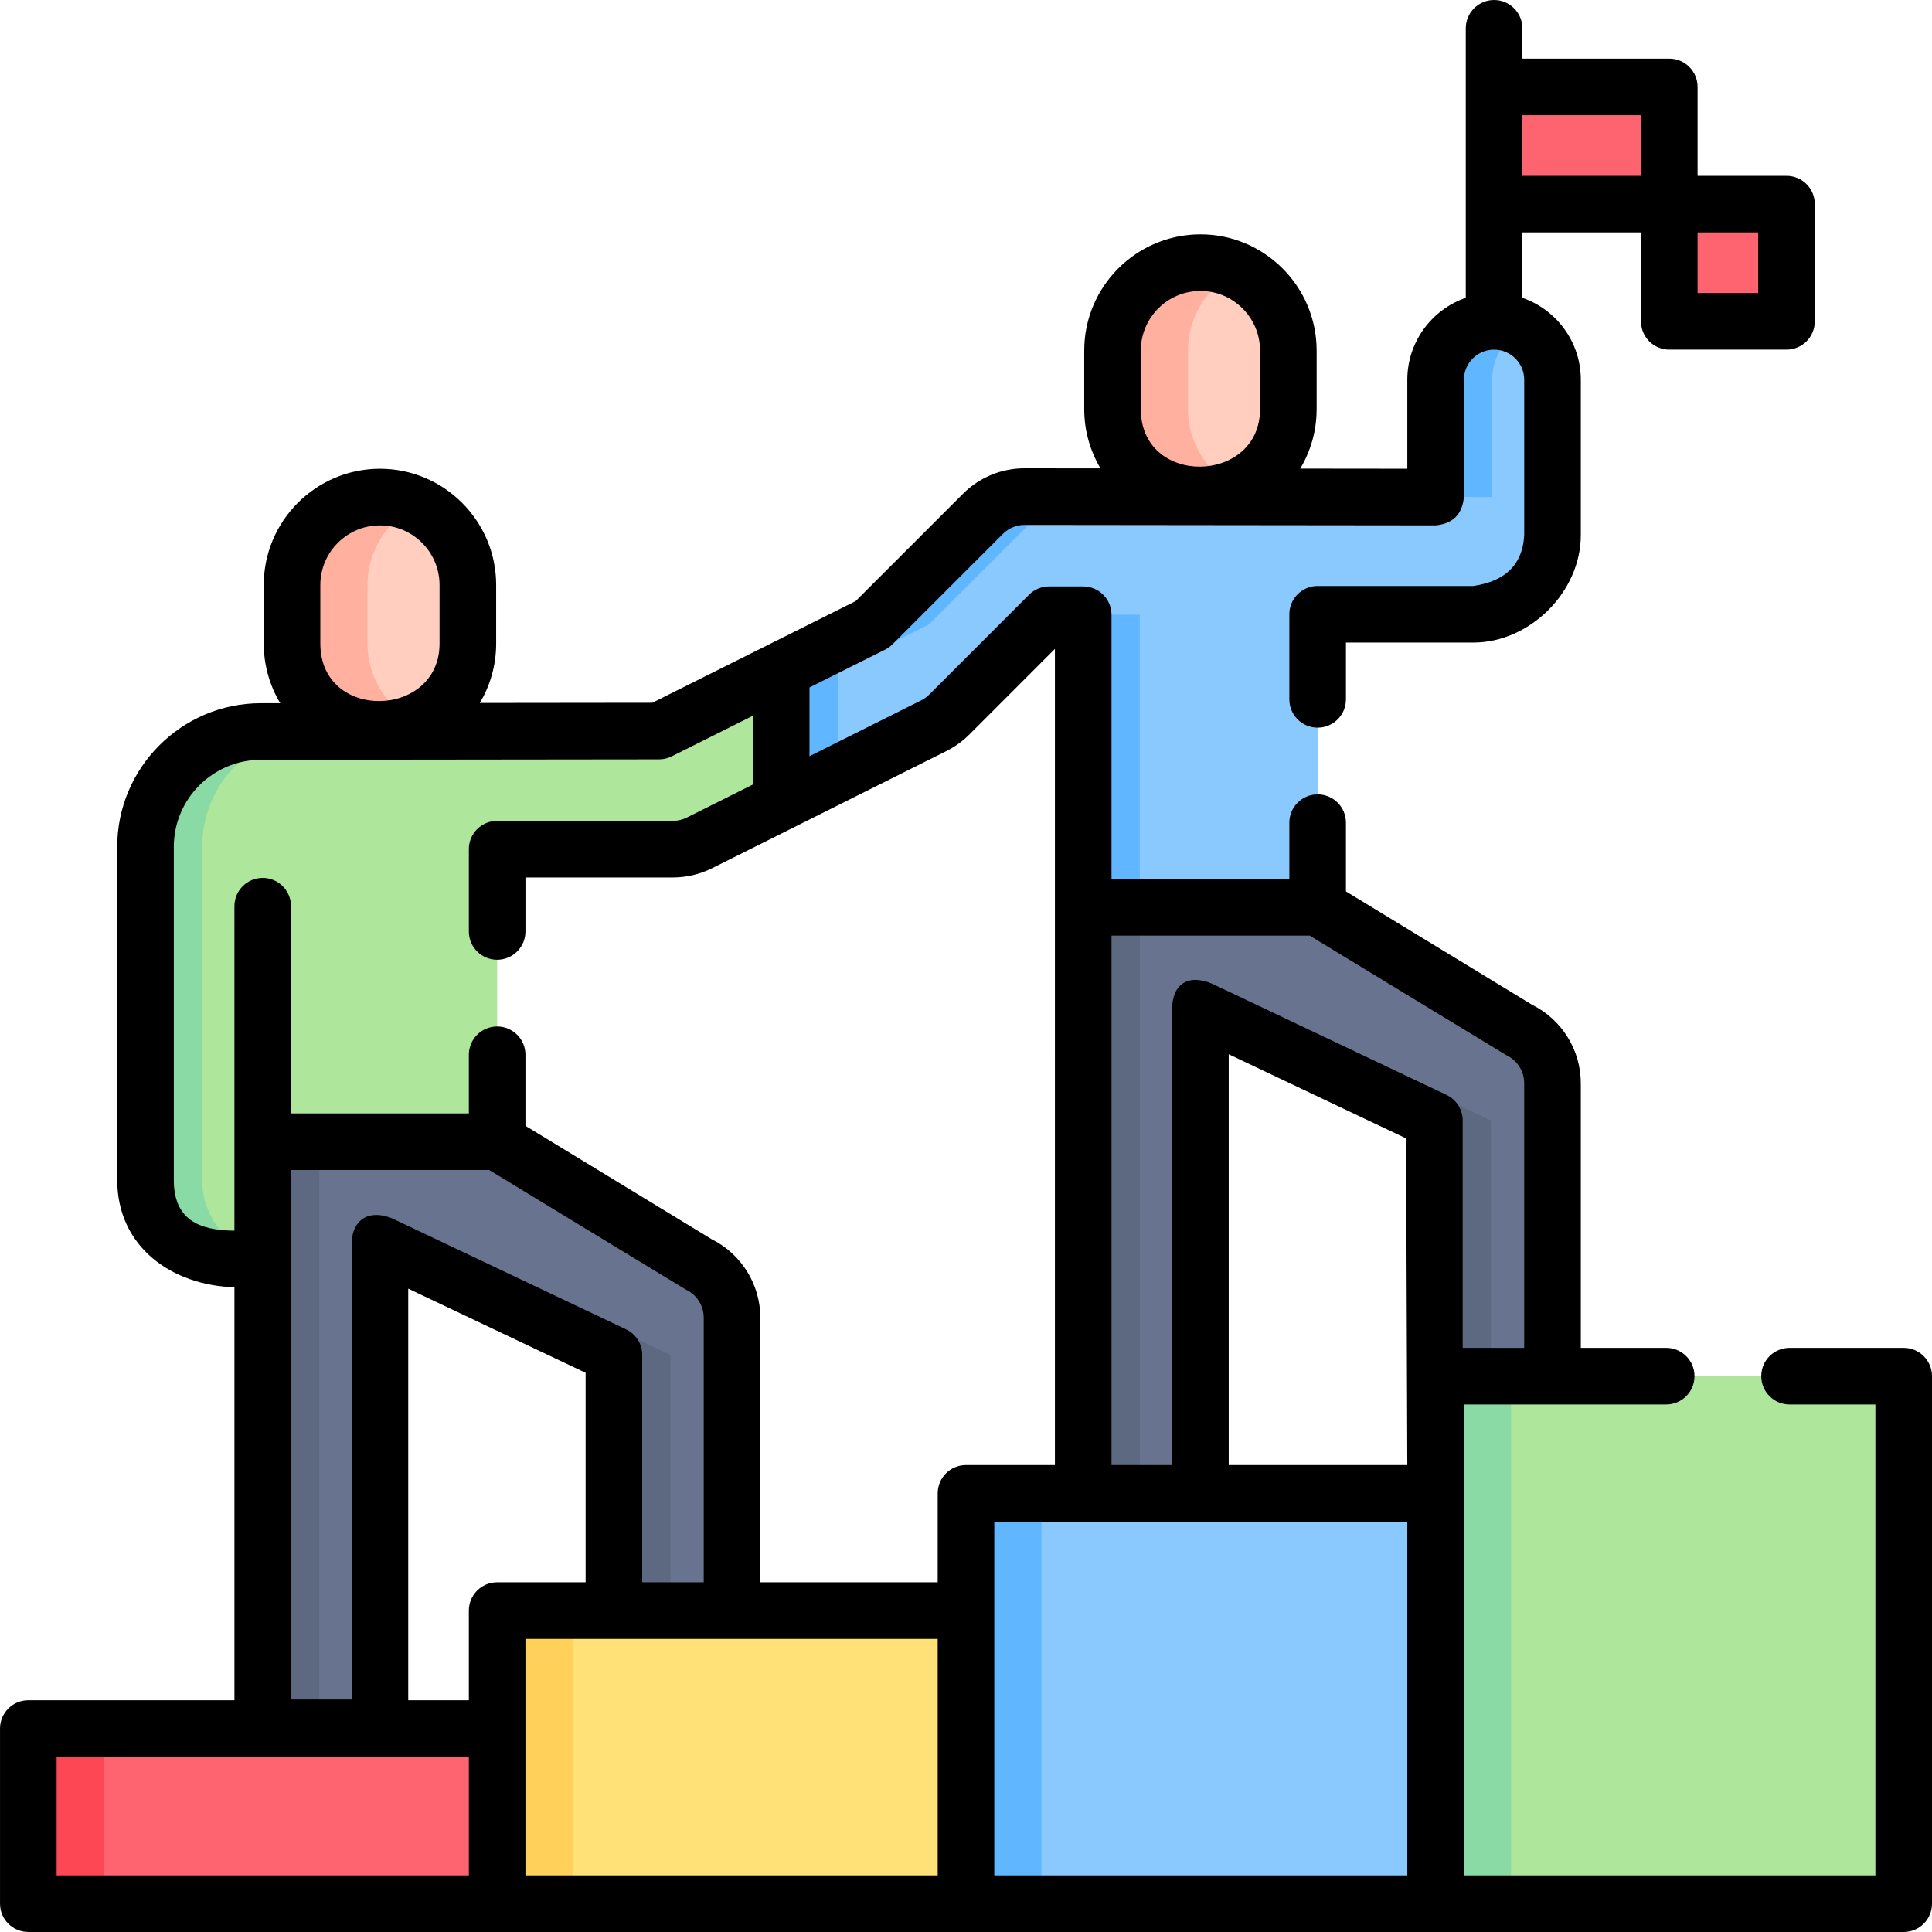
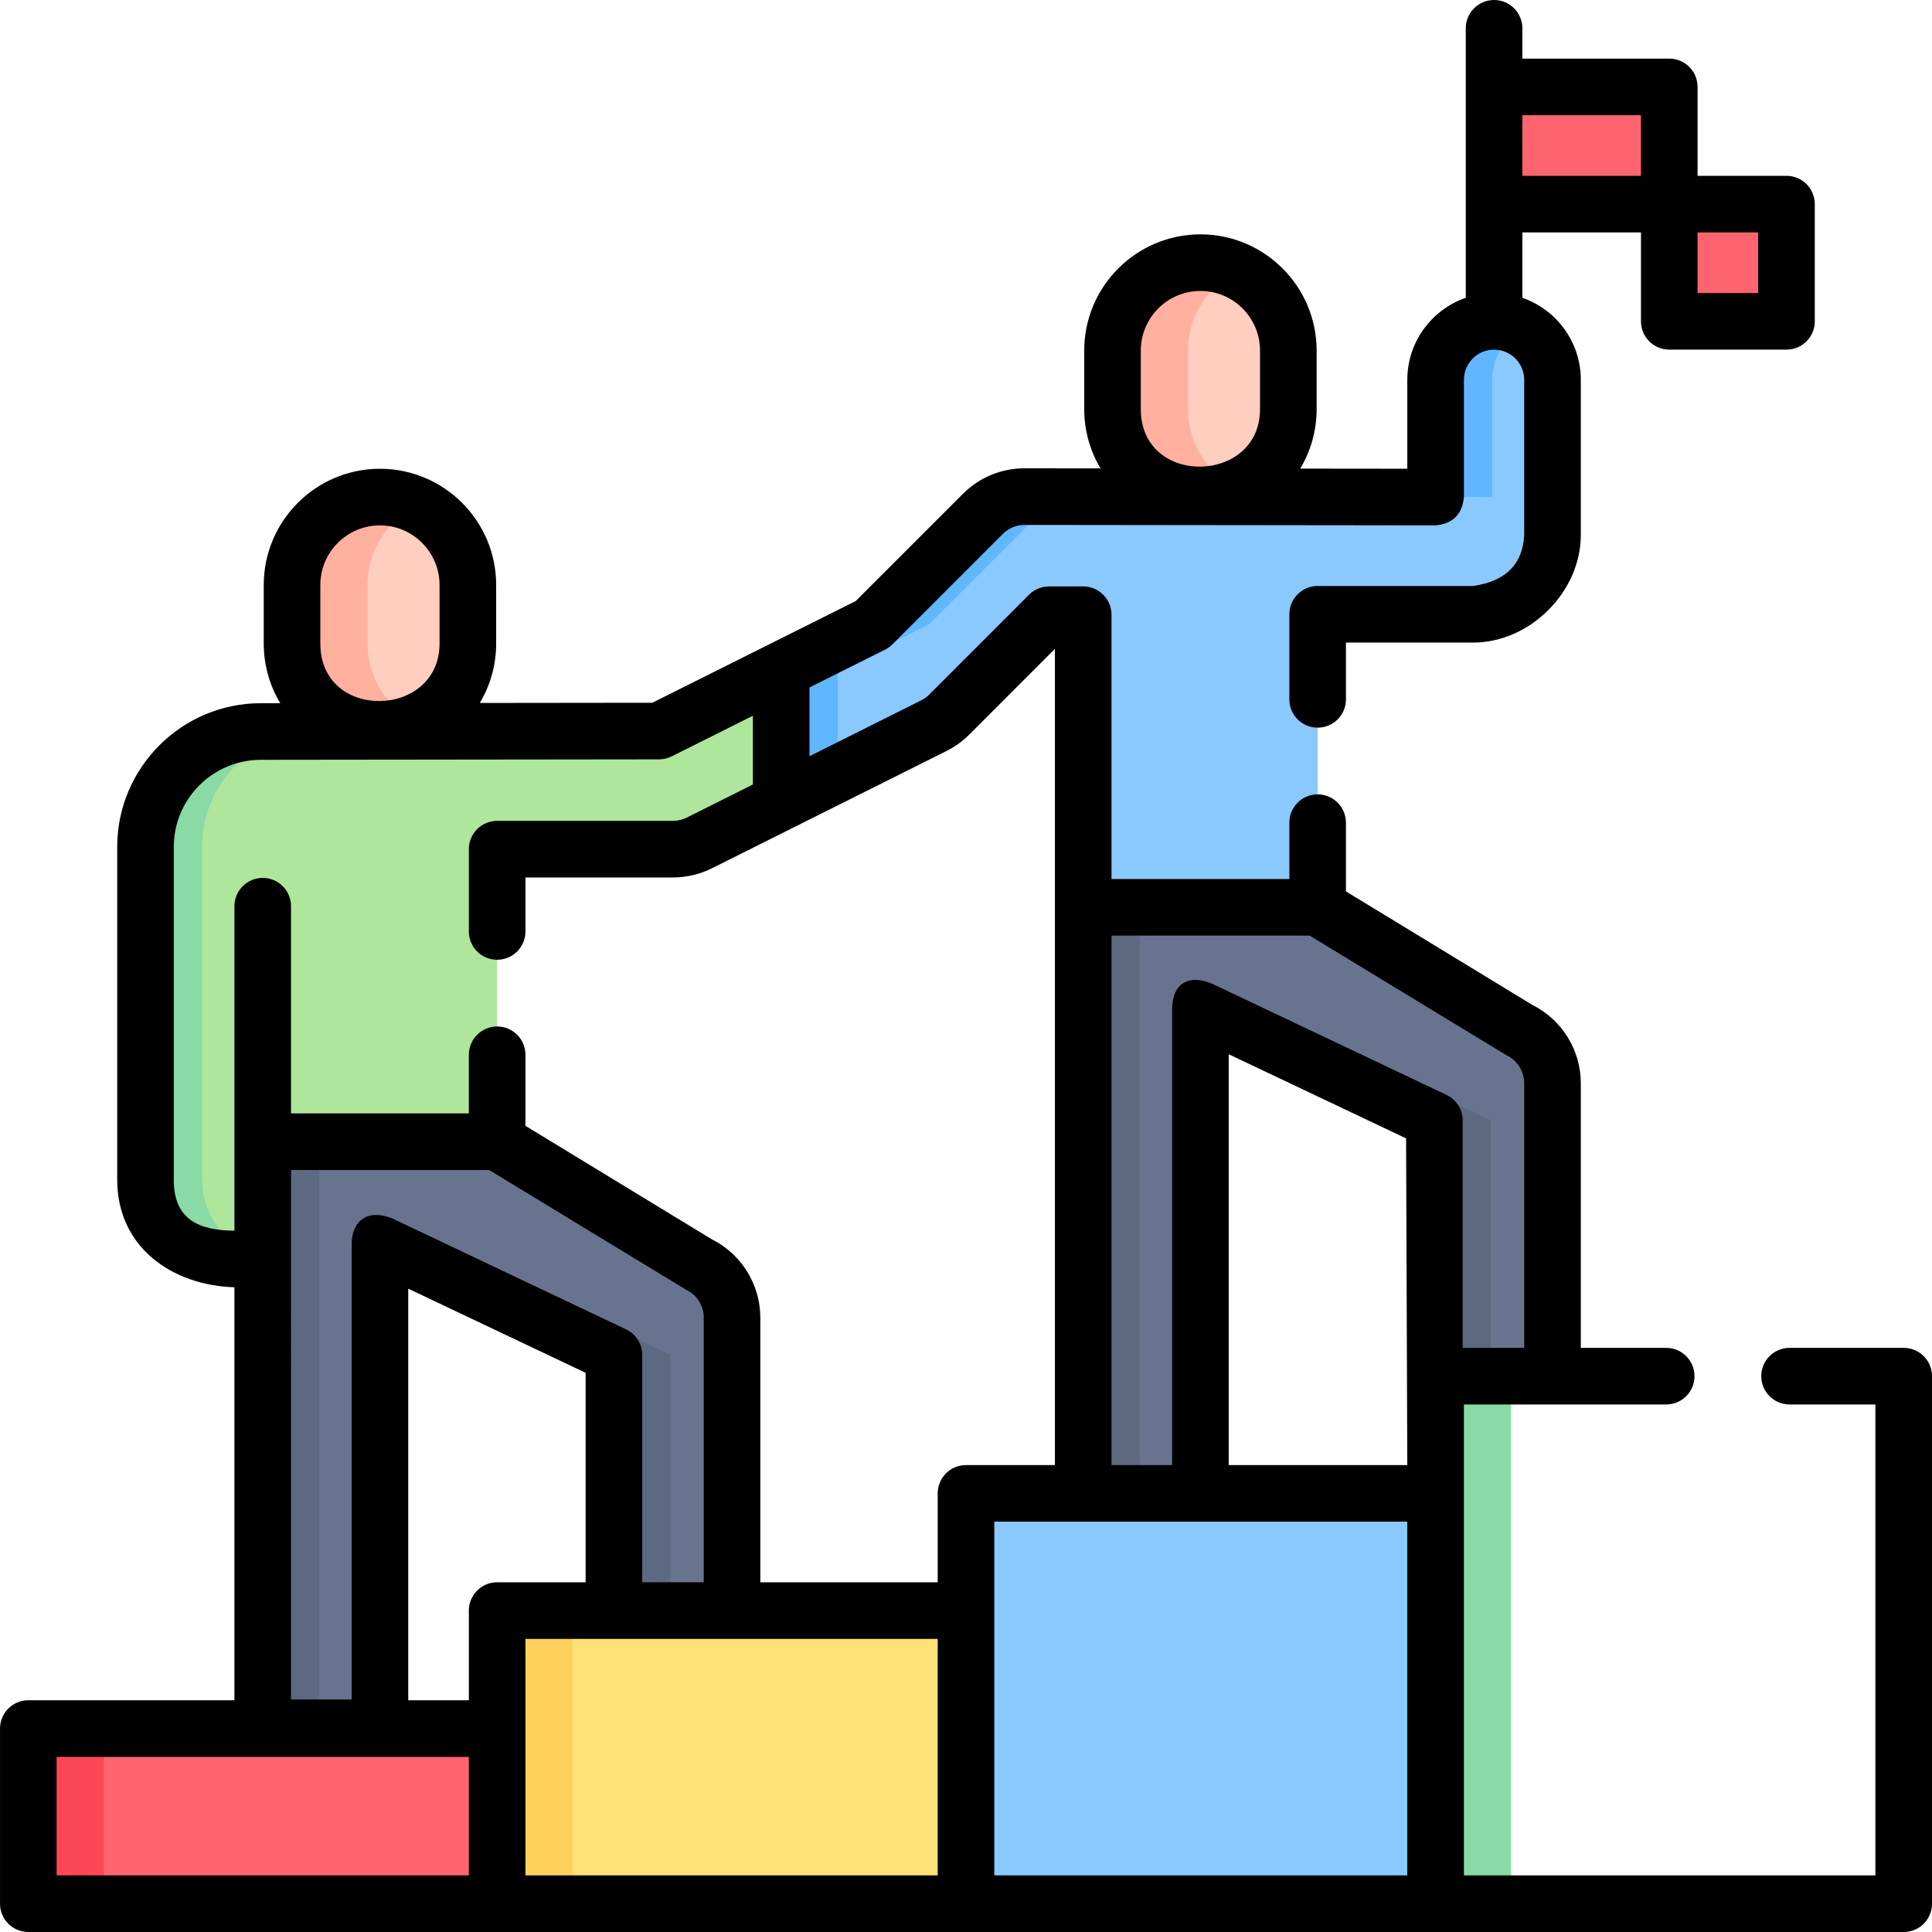
<svg xmlns="http://www.w3.org/2000/svg" id="Capa_1" height="512" viewBox="0 0 512 512" width="512">
  <g>
    <path d="m442.373 54.093h31.062v31.062h-31.062z" fill="#fe646f" />
    <path d="m395.941 23.031h46.432v31.062h-46.432z" fill="#fe646f" />
-     <path d="m380.453 364.696h124.044v139.802h-124.044z" fill="#aee69c" />
    <path d="m380.449 364.697h20v139.803h-20z" fill="#89daa4" />
    <path d="m255.999 395.758h124.454v108.74h-124.454z" fill="#8ac9fe" />
-     <path d="m255.999 395.757h20v108.743h-20z" fill="#60b7ff" />
    <path d="m131.75 426.82h124.249v77.677h-124.249z" fill="#ffe177" />
    <path d="m131.749 426.817h20v77.683h-20z" fill="#ffd15b" />
    <path d="m7.501 458.087h124.249v46.41h-124.249z" fill="#fe646f" />
    <path d="m7.499 458.087h20v46.413h-20z" fill="#fd4755" />
    <path d="m402.486 272.9-53.3-32.454h-31.062-31.062v155.311h31.062v-128.231l62.005 29.412v67.758h31.301v-77.656c-.001-6.045-3.482-11.549-8.944-14.14z" fill="#68748f" />
    <path d="m287.059 240.447h15v155.31h-15z" fill="#5d6980" />
    <path d="m395.129 296.937v67.76h-15v-67.76l-47.01-22.3v-7.11z" fill="#5d6980" />
    <path d="m185.05 335.025-53.3-32.454h-31.062-31.063v155.311h31.062v-128.232l62.005 29.412v67.758h31.301v-77.656c0-6.044-3.481-11.549-8.943-14.139z" fill="#68748f" />
    <path d="m69.629 302.567h15v155.32h-15z" fill="#5d6980" />
    <path d="m177.689 359.067v67.75h-15v-67.75l-47-22.3v-7.12z" fill="#5d6980" />
    <path d="m318.124 131.729c-12.866 0-23.297-10.43-23.297-23.297v-15.531c0-12.866 10.43-23.297 23.297-23.297 12.866 0 23.297 10.43 23.297 23.297v15.531c-.001 12.867-10.431 23.297-23.297 23.297z" fill="#ffcebf" />
    <path d="m328.119 129.477c-3.03 1.44-6.42 2.25-10 2.25-12.86 0-23.29-10.43-23.29-23.29v-15.54c0-12.86 10.43-23.29 23.29-23.29 3.58 0 6.97.81 10 2.25-7.86 3.74-13.29 11.76-13.29 21.04v15.54c0 9.28 5.43 17.3 13.29 21.04z" fill="#ffb09e" />
    <path d="m100.688 193.853c-12.866 0-23.297-10.43-23.297-23.297v-15.531c0-12.866 10.43-23.297 23.297-23.297 12.866 0 23.297 10.43 23.297 23.297v15.531c-.001 12.867-10.431 23.297-23.297 23.297z" fill="#ffcebf" />
    <path d="m110.689 191.607c-3.03 1.44-6.42 2.25-10 2.25-12.87 0-23.3-10.43-23.3-23.3v-15.53c0-12.87 10.43-23.3 23.3-23.3 3.58 0 6.97.81 10 2.25-7.87 3.74-13.3 11.76-13.3 21.05v15.53c0 9.29 5.43 17.31 13.3 21.05z" fill="#ffb09e" />
    <path d="m207.019 177.547v35l-21.68 10.84c-2.17 1.08-4.57 1.65-7 1.65h-46.59v77.53h-62.12v31.08l-10.09-.01c-11.59-.01-20.98-9.41-20.98-21v-88.2c0-16.89 13.7-30.58 30.59-30.58l105.5-.12z" fill="#aee69c" />
    <path d="m207.019 177.547v7.5l-17.37 8.69-105.5.12c-16.89 0-30.59 13.69-30.59 30.58v88.2c0 9.9 6.85 18.2 16.07 20.41v.6l-10.09-.01c-11.59-.01-20.98-9.41-20.98-21v-88.2c0-16.89 13.7-30.58 30.59-30.58l105.5-.12z" fill="#89daa4" />
    <path d="m411.429 100.647v41.14c0 11.6-9.4 21-21 21h-41.24v77.66h-62.13v-77.54h-9.05l-26.47 26.48c-1.19 1.19-2.57 2.18-4.07 2.93l-40.45 20.23v-35l24.18-12.09 29.26-29.26c2.94-2.94 6.92-4.59 11.07-4.59l108.92.12v-31.08c0-8.56 6.94-15.49 15.49-15.49 8.56 0 15.49 6.93 15.49 15.49z" fill="#8ac9fe" />
    <g fill="#60b7ff">
      <path d="m271.529 131.607 14.23.02c-3.87.19-7.54 1.81-10.3 4.57l-29.26 29.26-24.18 12.09v27.5l-15 7.5v-35l24.18-12.09 29.26-29.26c2.94-2.94 6.92-4.59 11.07-4.59z" />
-       <path d="m293.009 162.907h9.05v77.54h-15v-71.59z" />
      <path d="m403.439 87.097c-4.76 2.64-7.99 7.71-7.99 13.55v31.08l-15-.02v-31.06c0-8.56 6.94-15.49 15.49-15.49 2.72 0 5.28.7 7.5 1.94z" />
      <path d="m286.529 131.607 93.92.1v.02l-94.53-.1c.2-.02.41-.02.61-.02z" />
    </g>
    <path d="m504.499 357.197h-30.25c-4.142 0-7.5 3.357-7.5 7.5s3.358 7.5 7.5 7.5h22.75v124.803h-109.046l-.003-124.803h53.61c4.142 0 7.5-3.357 7.5-7.5s-3.358-7.5-7.5-7.5h-22.63v-70.157c0-8.751-5.027-16.84-12.843-20.729l-49.397-30.077v-18.218c0-4.143-3.358-7.5-7.5-7.5s-7.5 3.357-7.5 7.5v14.931h-47.13v-70.04c0-4.143-3.358-7.5-7.5-7.5h-9.05c-1.99 0-3.897.791-5.304 2.197l-26.47 26.48c-.615.615-1.329 1.128-2.12 1.523l-29.596 14.801v-18.225l20.035-10.019c.721-.36 1.379-.835 1.949-1.404l29.26-29.261c1.543-1.543 3.591-2.394 5.758-2.394l108.92.12c4.576-.425 7.078-2.925 7.508-7.5v-31.08c0-4.405 3.584-7.989 7.99-7.989s7.99 3.584 7.99 7.989v41.141c-.398 7.749-4.898 12.249-13.5 13.5h-41.24c-4.142 0-7.5 3.357-7.5 7.5v22.55c0 4.143 3.358 7.5 7.5 7.5s7.5-3.357 7.5-7.5v-15.05h33.74c14.997 0 28.5-13.427 28.5-28.5v-41.141c0-10.05-6.485-18.608-15.488-21.726v-17.325h31.432v23.562c0 4.143 3.358 7.5 7.5 7.5h31.062c4.142 0 7.5-3.357 7.5-7.5v-31.062c0-4.143-3.358-7.5-7.5-7.5h-23.562v-23.563c0-4.143-3.358-7.5-7.5-7.5h-38.932v-8.031c0-4.143-3.358-7.5-7.5-7.5s-7.5 3.357-7.5 7.5v71.419c-9.005 3.116-15.492 11.676-15.492 21.727v23.572l-28.378-.031c2.758-4.613 4.349-10.001 4.349-15.755v-15.531c0-16.981-13.815-30.797-30.797-30.797s-30.797 13.815-30.797 30.797v15.531c0 5.73 1.578 11.096 4.315 15.696l-20.113-.022c-6.182 0-11.997 2.411-16.373 6.787l-28.399 28.399-53.882 26.945-45.726.052c2.75-4.608 4.336-9.988 4.336-15.734v-15.531c0-16.981-13.815-30.797-30.797-30.797-16.981 0-30.796 13.815-30.796 30.797v15.531c0 5.77 1.598 11.173 4.371 15.794l-5.113.006c-21.003 0-38.09 17.083-38.09 38.08v88.2c0 17.978 14.667 28.023 31.066 28.502v109.448h-54.625c-4.142 0-7.5 3.357-7.5 7.5v46.411c0 4.143 3.358 7.5 7.5 7.5l496.998.004c4.142 0 7.5-3.357 7.5-7.5v-139.803c0-4.142-3.358-7.5-7.5-7.5zm-38.564-279.542h-16.062v-16.061h16.062zm-31.062-47.124v16.063h-31.432v-16.063zm-132.546 77.902v-15.532c0-8.71 7.086-15.797 15.797-15.797s15.797 7.087 15.797 15.797v15.531c-.001 19.949-31.594 20.677-31.594.001zm70.622 279.825h-47.326v-108.874l47.005 22.298zm-25.867-140.311s51.955 31.618 52.189 31.729c2.83 1.342 4.658 4.232 4.658 7.363v70.156h-16.301v-60.258c0-2.896-1.668-5.535-4.286-6.776l-62.005-29.413c-6.339-2.782-10.756-.032-10.714 6.776v120.732h-16.062v-140.309zm-262.191-77.39v-15.531c0-8.71 7.086-15.797 15.797-15.797 8.71 0 15.796 7.087 15.796 15.797v15.531c0 19.878-31.593 20.736-31.593 0zm-38.832 142.08v-88.2c0-12.727 10.358-23.08 23.099-23.08l105.5-.12c1.161-.001 2.307-.272 3.346-.792l21.516-10.759v18.225l-17.522 8.763c-1.137.565-2.401.864-3.658.864h-46.59c-4.142 0-7.5 3.357-7.5 7.5v21.81c0 4.143 3.358 7.5 7.5 7.5s7.5-3.357 7.5-7.5v-14.31h39.09c3.564 0 7.14-.843 10.354-2.442l62.131-31.07c2.237-1.118 4.262-2.577 6.02-4.335l22.716-22.725.002 216.293h-23.563c-4.142 0-7.5 3.357-7.5 7.5v23.563h-47.006v-70.155c0-8.752-5.027-16.841-12.844-20.729l-49.4-30.08v-18.83c0-4.143-3.358-7.5-7.5-7.5s-7.5 3.357-7.5 7.5v15.54h-47.125v-54.91c0-4.143-3.358-7.5-7.5-7.5s-7.5 3.357-7.5 7.5v85.983c-9.376-.049-16.099-2.924-16.066-13.504zm119.848 39.649-62.005-29.412c-6.278-2.532-10.653.468-10.714 6.776v120.732h-16.063l.003-140.312h52.518s51.955 31.619 52.19 31.73c2.829 1.342 4.657 4.231 4.657 7.363v70.155h-16.301v-60.258c0-2.894-1.668-5.533-4.285-6.774zm-57.719-10.777 47.005 22.297v55.515h-23.443c-4.142 0-7.5 3.357-7.5 7.5v23.767h-16.063v-109.079zm-93.187 124.078h109.249v31.411h-109.249zm124.249-31.267h109.249v62.678h-109.249zm124.249-31.062h109.45v93.74h-109.45z" />
  </g>
</svg>